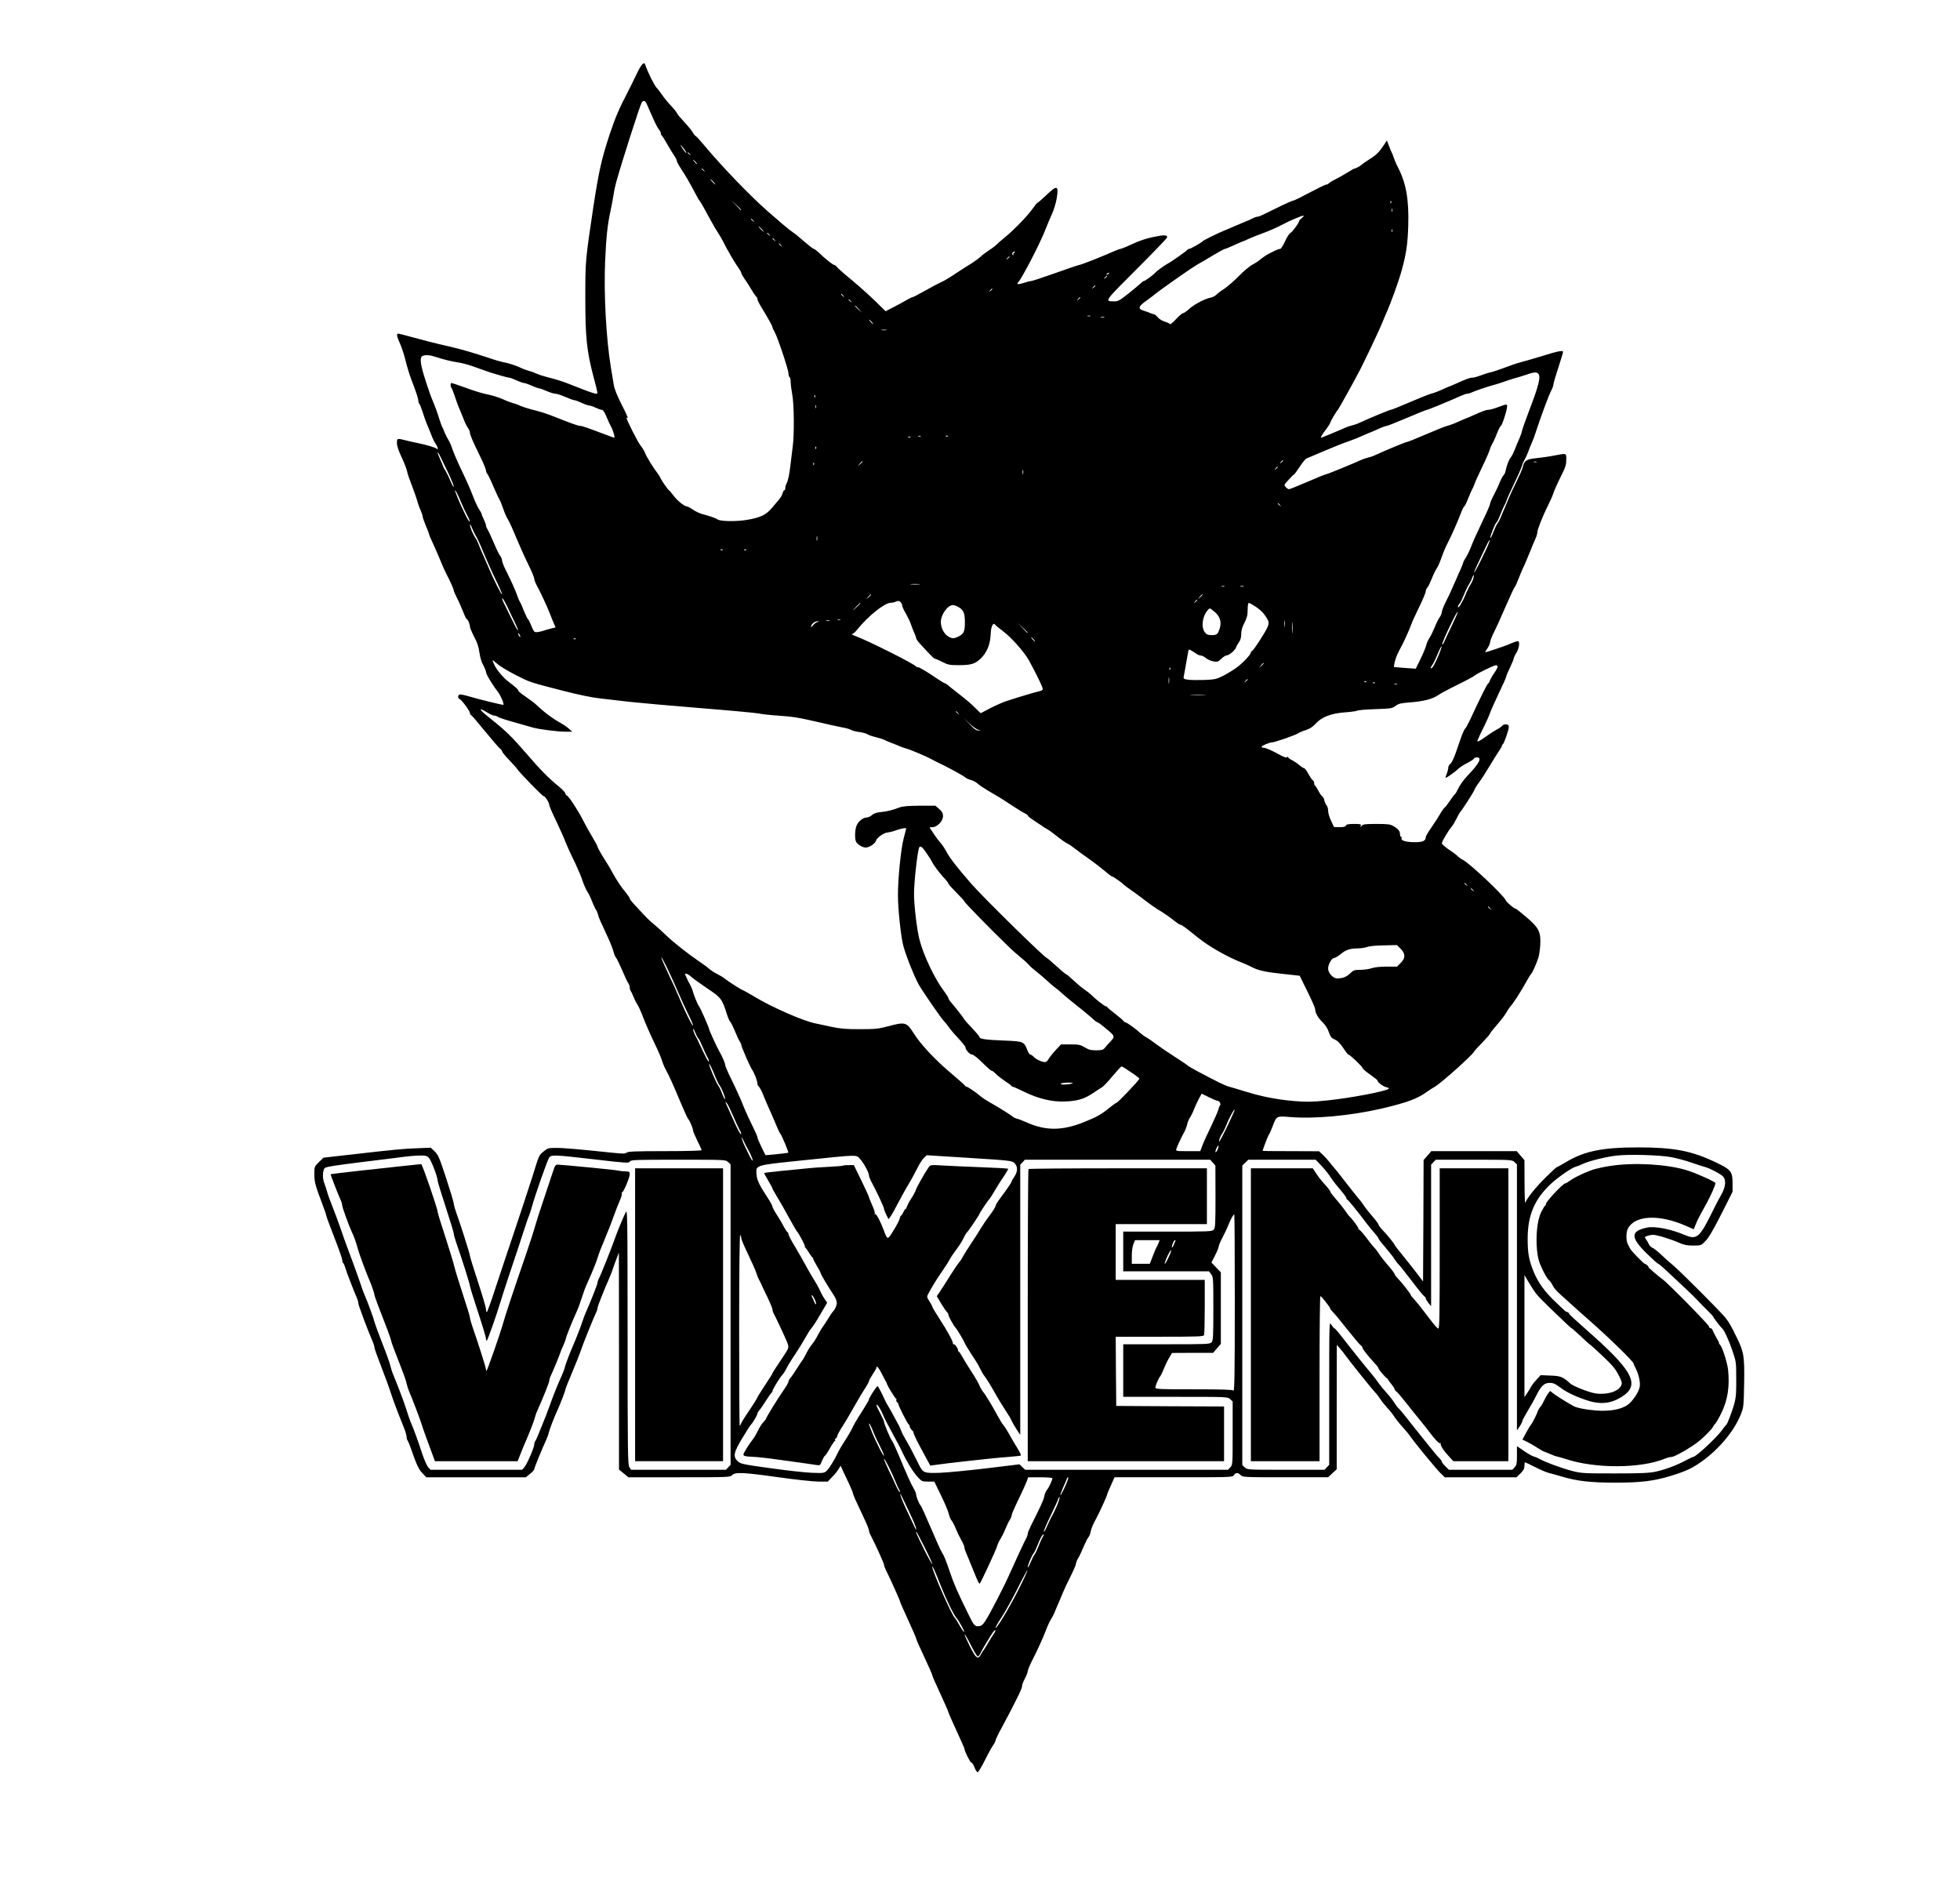
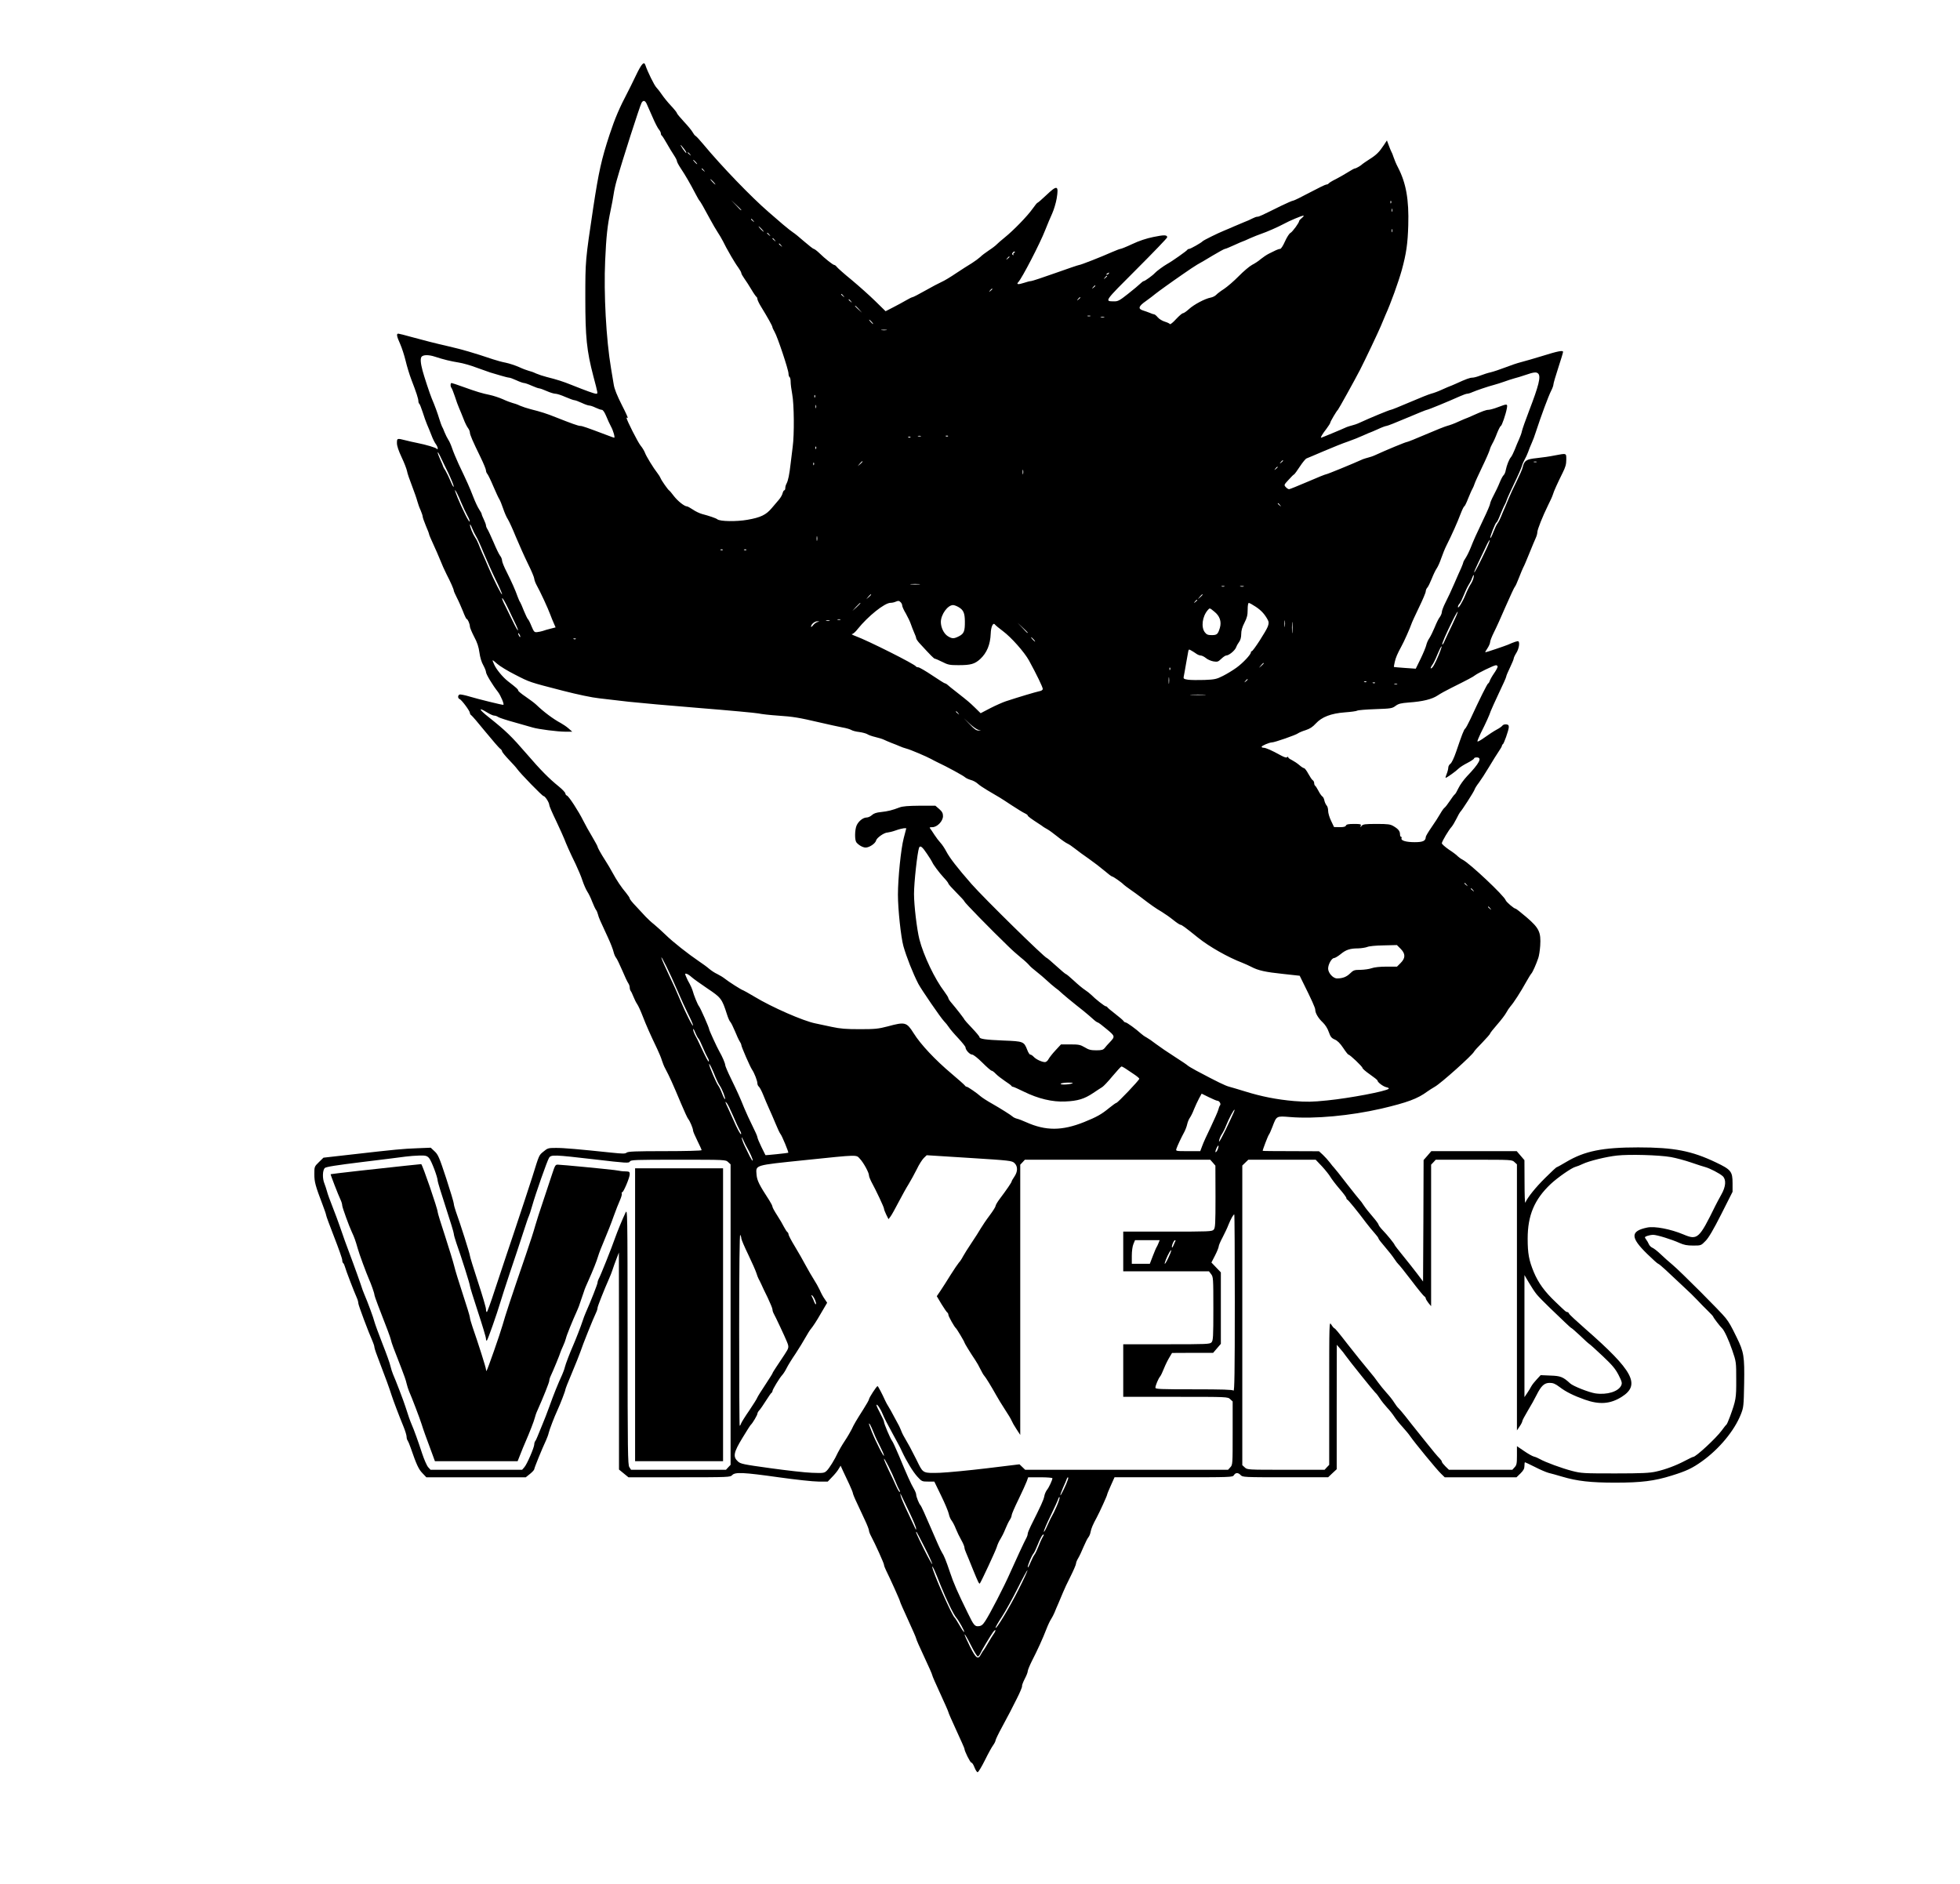
<svg xmlns="http://www.w3.org/2000/svg" version="1.0" width="1827pt" height="1756pt" viewBox="0 0 1827 1756" preserveAspectRatio="xMidYMid meet">
  <g transform="translate(0,1756) scale(0.1,-0.1)" fill="#000000" stroke="none">
    <path d="M5926 16853 c-31 -65 -64 -131 -73 -148 -79 -150 -120 -246 -171 -400 -75 -228 -101 -345 -152 -680 -74 -495 -74 -492 -74 -845 0 -363 13 -490 75 -727 44 -166 44 -163 25 -163 -16 0 -88 26 -226 81 -79 32 -138 51 -234 75 -32 8 -77 23 -100 33 -22 11 -54 22 -69 25 -15 4 -56 19 -90 35 -34 15 -89 33 -122 40 -33 6 -87 21 -120 32 -178 60 -288 92 -415 121 -111 25 -244 59 -345 87 -60 17 -116 31 -122 31 -20 0 -15 -25 17 -96 16 -36 39 -107 51 -157 12 -51 36 -130 54 -177 45 -116 65 -177 65 -200 0 -10 4 -21 9 -24 4 -3 18 -38 31 -78 12 -40 31 -91 40 -113 10 -22 28 -67 41 -100 12 -33 31 -71 41 -84 10 -13 18 -31 18 -40 0 -10 -3 -12 -8 -5 -7 11 -97 38 -187 56 -27 5 -75 16 -106 24 -78 20 -79 19 -79 -26 0 -27 15 -71 44 -133 24 -50 46 -108 50 -128 3 -20 24 -81 46 -137 21 -55 44 -120 50 -144 6 -23 20 -62 31 -85 10 -24 19 -50 19 -58 0 -9 14 -48 30 -87 17 -38 30 -74 30 -79 0 -5 18 -46 39 -92 21 -45 50 -112 65 -149 14 -36 40 -95 58 -130 38 -73 68 -141 68 -154 0 -5 13 -34 28 -64 16 -30 41 -88 57 -127 15 -40 31 -73 35 -73 10 0 30 -47 30 -70 0 -10 18 -53 39 -94 29 -53 43 -96 50 -149 6 -45 20 -91 36 -118 13 -24 25 -53 25 -63 0 -20 60 -120 112 -186 26 -34 62 -120 49 -120 -17 0 -236 54 -309 76 -46 14 -90 23 -98 20 -18 -7 -18 -35 0 -42 19 -7 96 -111 96 -129 0 -8 6 -18 13 -22 7 -4 66 -73 131 -153 66 -80 127 -151 137 -158 11 -7 19 -19 19 -25 0 -7 28 -41 62 -77 35 -36 70 -75 78 -87 30 -43 235 -253 246 -253 15 0 54 -61 54 -84 0 -9 29 -76 64 -148 34 -73 69 -149 76 -168 17 -45 51 -123 106 -235 23 -49 53 -119 64 -155 12 -36 32 -81 44 -100 13 -19 34 -62 46 -95 13 -33 29 -67 35 -75 7 -8 15 -28 19 -44 7 -29 18 -54 93 -215 24 -51 47 -111 52 -133 5 -22 16 -47 24 -56 8 -9 33 -62 57 -117 23 -55 48 -108 56 -119 8 -11 14 -30 14 -41 0 -12 4 -25 8 -31 5 -5 17 -29 26 -53 10 -25 25 -56 35 -70 10 -14 33 -64 51 -111 33 -86 74 -178 135 -305 18 -38 39 -88 45 -110 7 -22 20 -56 31 -75 41 -77 70 -142 149 -330 29 -69 58 -132 65 -140 16 -19 45 -88 45 -107 0 -9 18 -51 40 -95 22 -44 40 -84 40 -89 0 -5 -150 -9 -342 -9 -275 0 -344 -3 -357 -14 -14 -11 -35 -11 -141 0 -295 31 -450 45 -519 44 -69 0 -77 -2 -115 -34 -43 -35 -39 -27 -104 -236 -22 -70 -106 -324 -178 -540 -50 -147 -67 -200 -171 -512 -37 -115 -71 -208 -75 -208 -5 0 -8 12 -8 27 0 15 -34 130 -75 255 -41 125 -75 235 -75 244 0 16 -89 297 -131 412 -10 29 -19 62 -19 72 0 11 -32 118 -71 237 -64 195 -76 222 -108 251 l-36 34 -125 -5 c-134 -5 -199 -11 -610 -58 l-265 -30 -42 -41 c-43 -42 -43 -43 -43 -113 0 -73 10 -109 79 -290 17 -44 31 -86 31 -92 0 -7 34 -99 75 -204 41 -105 75 -201 75 -214 0 -13 4 -26 9 -29 5 -3 12 -18 16 -33 7 -29 86 -235 111 -290 8 -17 14 -40 14 -51 0 -17 93 -265 135 -360 8 -18 15 -41 15 -50 0 -10 23 -76 51 -147 52 -135 87 -231 109 -300 15 -47 69 -190 111 -292 16 -39 29 -82 29 -95 0 -13 4 -28 9 -34 4 -5 18 -36 29 -69 54 -157 75 -202 110 -237 l36 -38 464 0 463 0 40 32 c21 17 39 37 39 43 0 12 72 189 110 270 10 22 22 54 25 70 7 29 51 146 81 210 29 63 74 181 74 192 0 6 27 76 61 155 33 78 69 169 80 200 19 60 120 311 145 362 8 16 14 36 14 45 0 14 60 165 109 276 10 22 24 58 31 80 7 22 23 67 36 100 l23 60 1 -1011 0 -1012 44 -36 44 -36 475 0 c461 0 474 1 492 20 27 30 106 26 433 -20 156 -22 323 -40 371 -40 l87 0 41 43 c23 23 50 56 60 74 l19 31 23 -51 c13 -29 39 -84 58 -123 18 -39 33 -76 33 -82 0 -6 17 -49 39 -94 21 -46 55 -118 75 -161 20 -42 36 -85 36 -93 0 -9 9 -33 20 -53 39 -73 120 -253 120 -266 0 -8 9 -31 19 -52 38 -76 131 -282 131 -292 0 -5 34 -82 75 -171 41 -89 75 -167 75 -173 0 -7 34 -84 75 -171 41 -87 75 -164 75 -171 0 -6 34 -84 75 -172 41 -89 75 -166 75 -171 0 -6 34 -83 75 -172 41 -89 75 -165 75 -170 0 -22 54 -130 65 -130 7 0 20 -20 29 -45 10 -25 23 -45 29 -44 7 0 37 50 67 110 30 61 65 125 78 142 12 17 22 37 22 44 0 7 27 64 61 126 33 61 66 123 73 137 7 14 36 71 65 128 29 57 50 108 48 115 -2 7 9 36 24 66 16 30 29 62 29 73 0 10 18 54 39 96 52 101 102 211 135 297 15 39 35 81 45 95 9 14 23 41 31 60 7 19 24 58 36 85 12 28 31 73 42 100 11 28 43 96 71 151 28 56 51 110 51 119 0 10 9 32 20 50 11 18 34 66 50 106 17 40 37 80 45 89 8 9 18 32 21 51 6 32 21 68 57 134 29 54 97 204 97 213 0 5 16 44 35 86 l34 76 551 0 c539 0 550 0 562 20 16 25 40 25 63 0 18 -19 31 -20 417 -20 l398 0 40 38 40 37 0 580 1 580 30 -35 c17 -19 41 -49 52 -66 34 -48 258 -327 276 -344 10 -8 29 -33 43 -55 14 -22 44 -60 67 -85 24 -25 54 -63 68 -85 14 -22 48 -65 76 -95 27 -30 59 -68 71 -86 37 -55 253 -318 289 -351 l34 -33 334 0 335 0 37 36 c28 28 37 44 37 70 0 19 2 34 5 34 3 0 45 -20 93 -44 48 -25 105 -49 127 -55 22 -5 79 -21 126 -35 141 -42 268 -56 495 -56 242 0 365 15 527 66 136 42 191 68 282 133 162 116 302 286 362 437 26 66 27 77 31 289 4 252 -2 292 -69 428 -51 105 -70 139 -103 181 -37 50 -430 443 -496 497 -30 25 -80 69 -110 98 -30 29 -65 56 -78 61 -12 5 -27 20 -32 32 -5 13 -17 33 -26 45 -16 22 -15 23 11 33 14 5 39 10 55 10 35 0 174 -43 246 -76 40 -18 70 -24 126 -24 74 0 74 0 116 43 29 29 73 104 147 250 l105 208 0 80 c0 109 -14 127 -155 194 -226 108 -390 140 -725 140 -333 0 -499 -34 -671 -136 -45 -27 -85 -49 -89 -49 -3 0 -52 -45 -107 -100 -89 -88 -163 -180 -185 -230 -4 -8 -7 78 -7 191 l-1 205 -36 42 -36 42 -398 0 -398 0 -36 -42 -36 -41 -2 -566 -3 -566 -55 73 c-30 40 -90 115 -132 167 -43 52 -78 98 -78 101 0 8 -68 93 -112 138 -21 22 -38 45 -38 51 0 6 -25 40 -56 76 -31 35 -68 82 -82 104 -14 22 -31 45 -37 50 -6 6 -60 73 -120 150 -59 77 -113 145 -119 150 -6 6 -24 27 -40 49 -16 21 -45 53 -65 72 l-36 33 -262 1 c-145 0 -263 1 -263 3 0 11 49 139 57 149 6 7 21 41 34 75 39 103 36 101 164 91 230 -19 562 12 850 78 243 57 340 93 430 160 17 12 48 32 69 44 57 31 353 297 366 327 3 7 38 46 78 86 39 41 72 78 72 83 0 5 30 43 66 84 36 41 74 91 84 110 10 19 28 46 40 60 29 32 96 136 145 225 22 39 44 75 50 81 11 11 45 87 64 144 7 19 15 71 18 115 8 126 -10 164 -126 264 -52 44 -98 81 -103 81 -15 0 -87 62 -93 79 -13 41 -335 344 -400 377 -16 8 -37 23 -46 32 -8 10 -45 38 -82 62 -36 25 -67 52 -67 60 0 16 64 124 91 153 9 10 29 43 45 75 15 31 31 59 34 62 14 11 129 190 135 210 3 11 21 40 40 64 18 24 61 90 95 147 34 57 75 123 91 146 16 23 29 46 29 51 0 6 3 12 8 14 10 4 54 128 56 158 1 19 -4 26 -23 28 -14 2 -30 -3 -36 -11 -6 -9 -31 -26 -56 -39 -24 -13 -73 -45 -109 -71 -36 -26 -66 -43 -68 -38 -2 5 13 40 31 78 47 92 83 173 92 203 5 14 39 89 76 168 38 79 69 148 69 155 0 7 16 45 35 84 19 40 35 78 35 85 0 7 11 31 25 53 23 37 33 94 19 107 -5 6 -43 -7 -99 -32 -26 -11 -200 -70 -209 -70 -4 0 5 17 19 37 14 21 25 47 25 58 0 11 16 52 35 90 20 39 70 149 111 245 42 96 80 177 84 180 5 3 22 41 39 85 17 44 35 87 40 96 6 9 31 68 56 130 25 63 53 128 61 146 8 17 14 40 14 51 0 26 51 153 100 252 21 41 41 86 45 100 8 30 45 110 91 203 26 52 34 79 34 122 0 63 5 61 -107 40 -43 -9 -118 -20 -168 -25 -98 -10 -117 -23 -131 -85 -3 -16 -29 -75 -56 -130 -27 -55 -59 -122 -70 -150 -11 -27 -30 -72 -42 -100 -12 -27 -29 -66 -36 -85 -8 -19 -21 -45 -30 -57 -10 -12 -27 -50 -40 -83 -12 -33 -25 -58 -28 -55 -7 7 48 145 57 145 4 0 21 33 36 73 16 39 34 81 41 92 6 11 15 31 19 45 4 14 36 84 71 157 35 72 66 144 70 159 4 16 15 42 25 59 10 17 25 49 33 71 7 22 23 60 34 85 11 24 28 69 37 99 50 153 118 337 145 390 11 21 20 47 20 56 0 10 20 79 45 155 25 76 45 143 45 149 0 17 -50 7 -200 -40 -69 -21 -154 -46 -190 -55 -36 -9 -104 -32 -152 -51 -47 -18 -107 -38 -132 -44 -24 -5 -68 -19 -96 -30 -28 -11 -61 -20 -74 -20 -24 0 -58 -12 -154 -56 -29 -13 -55 -24 -57 -24 -2 0 -34 -14 -70 -30 -36 -17 -82 -34 -103 -39 -20 -5 -111 -41 -201 -80 -91 -39 -170 -71 -177 -71 -11 0 -193 -75 -290 -120 -23 -11 -55 -22 -70 -25 -16 -4 -38 -11 -49 -15 -59 -27 -236 -100 -240 -100 -9 0 11 34 50 84 19 25 35 51 35 56 0 10 60 112 71 120 6 5 156 275 205 370 48 93 173 357 195 410 12 30 32 78 44 105 50 110 120 305 152 419 42 154 55 246 60 416 7 240 -20 393 -96 540 -16 30 -34 73 -41 95 -7 22 -16 45 -20 50 -3 6 -15 32 -24 58 l-18 48 -29 -44 c-42 -64 -70 -92 -136 -133 -32 -21 -60 -40 -63 -43 -10 -12 -59 -41 -70 -41 -6 0 -35 -16 -65 -35 -30 -19 -81 -48 -114 -65 -33 -16 -62 -34 -66 -40 -3 -5 -13 -10 -22 -10 -8 0 -78 -34 -155 -75 -77 -41 -146 -75 -153 -75 -8 0 -58 -22 -112 -48 -188 -93 -207 -102 -222 -102 -9 0 -29 -7 -46 -16 -16 -9 -52 -25 -79 -35 -27 -11 -68 -28 -90 -38 -23 -10 -66 -29 -96 -41 -57 -23 -191 -89 -200 -99 -12 -14 -113 -71 -125 -71 -7 0 -15 -4 -17 -8 -3 -9 -143 -108 -189 -133 -32 -18 -99 -67 -114 -84 -18 -21 -93 -75 -103 -75 -5 0 -20 -11 -33 -24 -13 -13 -64 -56 -114 -95 -78 -62 -95 -71 -130 -70 -91 1 -95 -5 209 299 157 157 286 291 286 298 0 23 -28 24 -129 3 -64 -13 -134 -36 -197 -66 -53 -25 -103 -45 -110 -45 -6 0 -42 -14 -79 -30 -96 -43 -292 -120 -306 -120 -6 0 -106 -34 -221 -75 -115 -41 -218 -75 -227 -75 -10 0 -38 -7 -64 -16 -54 -18 -77 -16 -55 6 34 36 203 361 252 488 19 48 47 116 64 152 16 36 35 99 42 141 20 123 5 127 -98 29 -41 -39 -77 -70 -81 -70 -4 0 -24 -25 -46 -56 -48 -68 -178 -202 -260 -268 -33 -27 -67 -56 -75 -65 -8 -9 -40 -34 -71 -54 -31 -21 -68 -48 -81 -62 -14 -13 -49 -39 -79 -58 -30 -18 -96 -60 -147 -94 -50 -34 -111 -71 -135 -81 -23 -10 -91 -46 -151 -80 -60 -34 -114 -62 -120 -62 -6 0 -33 -14 -61 -30 -27 -16 -81 -45 -120 -65 l-70 -36 -97 95 c-54 53 -153 141 -220 197 -68 55 -129 110 -137 120 -7 10 -18 19 -24 19 -12 0 -87 59 -141 112 -22 21 -45 38 -51 38 -5 0 -46 32 -90 70 -44 39 -90 76 -102 83 -11 7 -54 40 -95 75 -40 35 -100 87 -133 115 -160 138 -437 425 -609 632 -32 39 -65 74 -72 78 -8 4 -20 20 -28 35 -8 15 -44 59 -80 97 -36 39 -66 75 -66 80 0 6 -25 37 -56 70 -31 33 -68 79 -84 103 -15 23 -39 53 -51 66 -20 20 -83 148 -103 209 -13 39 -36 13 -90 -100z m102 -261 c7 -15 31 -70 54 -122 22 -52 49 -104 59 -116 10 -11 19 -28 19 -37 0 -9 4 -18 9 -21 5 -4 26 -36 46 -72 21 -37 50 -86 66 -109 16 -24 29 -49 29 -57 0 -7 15 -36 33 -63 49 -74 91 -147 142 -245 16 -30 31 -57 35 -60 7 -6 44 -70 100 -175 24 -44 55 -98 70 -120 15 -22 37 -60 50 -85 26 -52 27 -54 76 -140 21 -36 50 -83 66 -104 15 -21 28 -44 28 -51 0 -7 13 -30 28 -51 15 -21 46 -68 67 -104 21 -36 43 -66 47 -68 4 -2 8 -11 8 -20 1 -9 16 -42 35 -72 60 -98 105 -178 105 -189 0 -5 9 -25 20 -44 27 -45 130 -354 130 -389 0 -15 5 -30 10 -33 6 -3 10 -24 10 -45 0 -21 7 -74 15 -117 17 -89 20 -375 4 -488 -5 -38 -13 -108 -19 -155 -12 -105 -23 -158 -38 -187 -7 -12 -12 -31 -12 -42 0 -12 -4 -21 -9 -21 -5 0 -12 -12 -16 -27 -3 -15 -18 -41 -33 -59 -15 -17 -46 -54 -69 -81 -52 -62 -104 -87 -226 -108 -101 -18 -257 -16 -281 5 -12 10 -77 32 -142 49 -22 6 -61 24 -85 41 -24 16 -49 30 -56 30 -23 0 -86 50 -122 97 -20 27 -39 49 -43 51 -10 5 -73 94 -81 116 -4 10 -16 30 -28 45 -38 48 -107 161 -117 191 -6 16 -24 47 -41 67 -26 32 -131 240 -131 258 0 3 5 3 11 0 6 -4 -19 51 -55 121 -44 87 -69 149 -75 189 -6 33 -17 101 -25 150 -46 271 -69 701 -55 1005 10 227 21 328 51 470 11 52 24 120 28 150 4 30 17 89 29 130 52 185 213 686 231 721 15 27 33 24 48 -9z m347 -418 c15 -19 25 -37 22 -40 -2 -2 -16 14 -31 36 -33 50 -28 52 9 4z m56 -51 c13 -16 12 -17 -3 -4 -17 13 -22 21 -14 21 2 0 10 -8 17 -17z m54 -73 c10 -11 16 -20 13 -20 -3 0 -13 9 -23 20 -10 11 -16 20 -13 20 3 0 13 -9 23 -20z m76 -77 c13 -16 12 -17 -3 -4 -17 13 -22 21 -14 21 2 0 10 -8 17 -17z m89 -108 c13 -14 21 -25 18 -25 -2 0 -15 11 -28 25 -13 14 -21 25 -18 25 2 0 15 -11 28 -25z m260 -262 c0 -8 -9 0 -50 45 l-45 47 48 -45 c26 -24 47 -45 47 -47z m6057 65 c-3 -8 -6 -5 -6 6 -1 11 2 17 5 13 3 -3 4 -12 1 -19z m10 -80 c-3 -7 -5 -2 -5 12 0 14 2 19 5 13 2 -7 2 -19 0 -25z m-841 -59 c-14 -11 -26 -24 -26 -29 0 -16 -61 -100 -81 -111 -11 -5 -34 -41 -51 -79 -18 -41 -37 -70 -45 -70 -8 0 -27 -6 -41 -13 -15 -8 -44 -22 -65 -32 -20 -10 -54 -33 -75 -50 -20 -18 -57 -42 -81 -54 -24 -13 -80 -60 -125 -106 -44 -45 -106 -98 -136 -118 -30 -19 -63 -44 -73 -55 -10 -11 -34 -23 -52 -26 -53 -10 -155 -64 -202 -107 -24 -22 -49 -39 -57 -39 -7 0 -36 -25 -64 -55 -28 -31 -53 -51 -57 -46 -3 6 -25 16 -48 23 -23 7 -53 25 -65 40 -13 16 -28 28 -34 28 -5 0 -24 6 -41 14 -18 7 -45 17 -62 22 -50 16 -43 39 27 88 35 25 74 55 88 67 14 11 57 43 95 70 39 28 111 79 162 114 51 36 110 75 132 88 23 12 87 50 145 85 57 34 108 62 114 62 6 0 45 16 86 35 42 19 78 35 81 35 2 0 33 13 67 29 35 15 81 34 103 41 51 17 158 64 210 92 56 31 167 77 184 78 7 0 2 -9 -13 -21z m-5115 -26 c13 -16 12 -17 -3 -4 -17 13 -22 21 -14 21 2 0 10 -8 17 -17z m79 -78 c13 -14 21 -25 18 -25 -2 0 -15 11 -28 25 -13 14 -21 25 -18 25 2 0 15 -11 28 -25z m5877 -27 c-3 -7 -5 -2 -5 12 0 14 2 19 5 13 2 -7 2 -19 0 -25z m-5806 -25 c13 -16 12 -17 -3 -4 -17 13 -22 21 -14 21 2 0 10 -8 17 -17z m50 -50 c13 -16 12 -17 -3 -4 -17 13 -22 21 -14 21 2 0 10 -8 17 -17z m60 -50 c13 -16 12 -17 -3 -4 -17 13 -22 21 -14 21 2 0 10 -8 17 -17z m2171 -70 c-6 -3 -9 -10 -6 -15 4 -7 2 -8 -5 -4 -9 6 -9 11 0 22 6 8 15 12 18 8 3 -4 0 -9 -7 -11z m-42 -37 c0 -2 -8 -10 -17 -17 -16 -13 -17 -12 -4 4 13 16 21 21 21 13z m925 -156 c-3 -5 -12 -10 -18 -10 -7 0 -6 4 3 10 19 12 23 12 15 0z m-15 -24 c0 -2 -8 -10 -17 -17 -16 -13 -17 -12 -4 4 13 16 21 21 21 13z m-110 -90 c0 -2 -8 -10 -17 -17 -16 -13 -17 -12 -4 4 13 16 21 21 21 13z m-960 -30 c0 -2 -8 -10 -17 -17 -16 -13 -17 -12 -4 4 13 16 21 21 21 13z m-1389 -63 c13 -16 12 -17 -3 -4 -17 13 -22 21 -14 21 2 0 10 -8 17 -17z m2209 -17 c0 -2 -8 -10 -17 -17 -16 -13 -17 -12 -4 4 13 16 21 21 21 13z m-2139 -33 c13 -16 12 -17 -3 -4 -17 13 -22 21 -14 21 2 0 10 -8 17 -17z m75 -75 l29 -33 -32 29 c-18 17 -33 31 -33 33 0 8 8 1 36 -29z m2157 -65 c-7 -2 -19 -2 -25 0 -7 3 -2 5 12 5 14 0 19 -2 13 -5z m130 -10 c-7 -2 -21 -2 -30 0 -10 3 -4 5 12 5 17 0 24 -2 18 -5z m-2168 -43 c10 -11 16 -20 13 -20 -3 0 -13 9 -23 20 -10 11 -16 20 -13 20 3 0 13 -9 23 -20z m138 -77 c-13 -2 -33 -2 -45 0 -13 2 -3 4 22 4 25 0 35 -2 23 -4z m-4211 -247 c81 -27 153 -44 223 -55 39 -6 113 -27 165 -47 52 -19 111 -40 130 -46 19 -5 63 -18 98 -29 34 -10 69 -19 77 -19 8 0 39 -11 69 -25 30 -14 62 -25 70 -25 9 0 41 -11 72 -25 31 -14 63 -25 70 -25 7 0 39 -11 70 -25 31 -14 68 -25 81 -25 14 0 55 -13 93 -30 38 -16 75 -30 83 -30 8 0 39 -11 69 -25 29 -14 61 -25 71 -25 10 0 37 -9 59 -20 23 -11 49 -20 58 -20 10 0 25 -21 40 -57 13 -32 33 -76 45 -98 21 -37 40 -105 30 -105 -3 0 -33 11 -67 24 -191 72 -231 86 -249 86 -19 0 -85 24 -229 81 -79 32 -138 51 -234 75 -32 8 -77 23 -100 33 -22 11 -54 22 -69 25 -15 4 -56 19 -90 35 -34 15 -89 33 -122 40 -73 15 -120 29 -248 75 -55 20 -103 36 -108 36 -11 0 -12 -33 -1 -45 5 -6 19 -41 32 -80 12 -38 30 -88 40 -110 10 -22 28 -67 41 -100 12 -33 31 -71 41 -84 10 -13 18 -32 18 -42 0 -20 26 -81 101 -234 27 -56 49 -109 49 -120 0 -10 6 -26 14 -34 7 -9 32 -60 55 -115 23 -54 48 -108 56 -120 7 -11 23 -50 35 -86 12 -36 31 -81 44 -100 12 -19 46 -93 75 -165 30 -71 80 -184 112 -249 33 -66 59 -129 59 -140 1 -12 10 -37 20 -56 38 -68 107 -218 130 -280 9 -25 24 -61 33 -81 l16 -37 -47 -12 c-26 -6 -58 -16 -72 -21 -14 -4 -38 -10 -53 -11 -26 -3 -30 2 -53 56 -13 33 -28 62 -33 65 -5 4 -21 38 -37 76 -15 39 -31 75 -35 81 -5 6 -15 28 -23 50 -21 61 -57 141 -103 233 -24 46 -43 94 -43 106 0 12 -8 33 -19 46 -10 13 -37 69 -60 124 -24 55 -49 110 -57 122 -8 12 -14 28 -14 36 0 7 -9 32 -20 55 -11 22 -20 45 -20 50 0 5 -10 24 -23 43 -13 19 -38 72 -56 119 -33 86 -58 141 -136 305 -23 50 -50 115 -60 145 -10 30 -26 67 -36 81 -9 14 -25 45 -35 70 -9 24 -20 49 -24 54 -3 6 -15 37 -25 70 -17 56 -40 120 -70 190 -17 40 -73 210 -86 260 -19 71 -22 115 -9 130 16 19 67 19 122 1z m10286 -158 c27 -27 6 -111 -85 -348 -33 -85 -62 -169 -66 -187 -3 -17 -15 -51 -26 -75 -11 -24 -30 -68 -41 -98 -12 -30 -28 -62 -35 -70 -18 -20 -40 -77 -49 -121 -3 -21 -13 -42 -20 -48 -8 -7 -24 -37 -37 -69 -12 -31 -38 -85 -56 -119 -18 -34 -33 -69 -33 -78 0 -9 -27 -73 -61 -143 -72 -152 -89 -188 -120 -267 -13 -33 -34 -75 -46 -94 -13 -19 -23 -38 -23 -43 0 -4 -9 -27 -19 -51 -11 -23 -40 -89 -65 -147 -25 -58 -61 -136 -81 -174 -19 -37 -35 -79 -35 -91 0 -12 -9 -33 -19 -47 -11 -13 -32 -56 -47 -94 -16 -38 -38 -84 -50 -102 -13 -18 -25 -47 -29 -65 -4 -18 -27 -74 -52 -126 l-46 -94 -101 7 c-55 4 -102 8 -103 9 -1 2 3 22 8 46 9 41 25 78 62 146 23 40 82 174 92 205 4 14 36 84 71 156 35 72 64 140 64 152 0 11 7 27 15 35 8 8 26 46 41 83 15 38 36 82 47 97 11 16 30 59 42 95 13 37 34 90 48 117 48 95 104 220 131 293 15 39 31 72 35 72 4 0 21 33 36 73 16 39 34 81 41 92 6 11 15 31 19 45 4 14 36 84 71 157 35 72 66 144 70 159 4 16 15 42 25 59 10 16 30 60 44 98 15 37 31 67 35 67 9 0 46 108 56 163 8 45 5 45 -82 12 -36 -14 -77 -25 -89 -25 -23 0 -57 -13 -153 -56 -29 -13 -55 -24 -57 -24 -2 0 -34 -14 -70 -30 -36 -17 -82 -34 -103 -39 -20 -5 -111 -41 -201 -80 -91 -39 -170 -71 -177 -71 -11 0 -193 -75 -290 -120 -23 -11 -55 -22 -70 -25 -16 -4 -38 -11 -49 -15 -102 -46 -332 -140 -341 -140 -7 0 -85 -31 -174 -70 -89 -38 -167 -70 -174 -70 -7 0 -21 9 -31 20 -17 19 -17 21 26 67 24 27 47 50 52 51 4 2 29 35 54 74 25 38 53 72 62 75 9 3 81 34 161 68 80 34 181 75 224 89 44 15 108 41 143 57 35 16 66 29 68 29 2 0 34 14 70 30 36 17 72 30 80 30 8 0 94 34 190 75 97 41 180 75 186 75 11 0 200 78 307 126 29 13 60 24 68 24 9 0 30 6 47 14 39 17 148 54 202 68 22 6 65 19 95 30 30 11 73 25 95 31 22 5 69 20 105 32 77 27 102 29 118 13z m-6741 -220 c-3 -8 -6 -5 -6 6 -1 11 2 17 5 13 3 -3 4 -12 1 -19z m10 -100 c-3 -7 -5 -2 -5 12 0 14 2 19 5 13 2 -7 2 -19 0 -25z m976 -265 c-7 -2 -19 -2 -25 0 -7 3 -2 5 12 5 14 0 19 -2 13 -5z m254 1 c-3 -3 -12 -4 -19 -1 -8 3 -5 6 6 6 11 1 17 -2 13 -5z m-350 -10 c-3 -3 -12 -4 -19 -1 -8 3 -5 6 6 6 11 1 17 -2 13 -5z m-880 -106 c-3 -8 -6 -5 -6 6 -1 11 2 17 5 13 3 -3 4 -12 1 -19z m-3430 -223 c29 -61 53 -120 52 -130 0 -11 -12 9 -27 45 -15 36 -37 82 -49 102 -13 19 -23 38 -23 41 0 4 -11 31 -25 61 -14 30 -25 61 -25 68 1 7 10 -7 22 -32 12 -25 45 -95 75 -155z m7783 111 c0 -2 -8 -10 -17 -17 -16 -13 -17 -12 -4 4 13 16 21 21 21 13z m-3920 -9 c0 -2 -10 -12 -22 -23 l-23 -19 19 23 c18 21 26 27 26 19z m6283 -4 c-7 -2 -19 -2 -25 0 -7 3 -2 5 12 5 14 0 19 -2 13 -5z m-6736 -25 c-3 -8 -6 -5 -6 6 -1 11 2 17 5 13 3 -3 4 -12 1 -19z m4323 -22 c0 -2 -8 -10 -17 -17 -16 -13 -17 -12 -4 4 13 16 21 21 21 13z m-2373 -63 c-3 -10 -5 -2 -5 17 0 19 2 27 5 18 2 -10 2 -26 0 -35z m-5242 -258 c21 -49 49 -109 62 -132 14 -24 23 -48 21 -54 -2 -6 -20 22 -40 63 -53 105 -110 245 -94 228 7 -8 31 -55 51 -105z m7636 -32 c13 -16 12 -17 -3 -4 -17 13 -22 21 -14 21 2 0 10 -8 17 -17z m-7493 -292 c10 -14 42 -84 71 -156 30 -71 80 -184 112 -249 33 -66 59 -127 59 -135 0 -19 -77 133 -126 249 -20 47 -46 108 -59 135 -12 28 -28 66 -35 85 -7 19 -21 46 -31 60 -22 33 -49 98 -48 119 0 9 9 -6 20 -33 11 -27 28 -61 37 -75z m3179 -38 c-3 -10 -5 -2 -5 17 0 19 2 27 5 18 2 -10 2 -26 0 -35z m6238 -80 c-59 -126 -109 -222 -113 -218 -3 2 14 41 36 87 22 46 54 114 72 151 17 38 34 66 37 64 2 -3 -12 -41 -32 -84z m-7118 -9 c-3 -3 -12 -4 -19 -1 -8 3 -5 6 6 6 11 1 17 -2 13 -5z m220 0 c-3 -3 -12 -4 -19 -1 -8 3 -5 6 6 6 11 1 17 -2 13 -5z m6778 -261 c-3 -16 -16 -44 -29 -63 -12 -19 -33 -62 -46 -95 -27 -67 -70 -136 -70 -112 0 9 7 22 15 30 8 8 26 46 41 83 15 38 36 81 46 96 10 15 24 41 29 58 14 38 23 40 14 3z m-5167 -60 c-21 -2 -55 -2 -75 0 -21 2 -4 4 37 4 41 0 58 -2 38 -4z m2845 -20 c-7 -2 -19 -2 -25 0 -7 3 -2 5 12 5 14 0 19 -2 13 -5z m180 0 c-7 -2 -21 -2 -30 0 -10 3 -4 5 12 5 17 0 24 -2 18 -5z m-3473 -76 c0 -2 -10 -12 -22 -23 l-23 -19 19 23 c18 21 26 27 26 19z m3090 0 c0 -2 -10 -12 -22 -23 l-23 -19 19 23 c18 21 26 27 26 19z m-6469 -137 c11 -25 37 -78 56 -118 20 -40 34 -75 31 -77 -3 -3 -24 34 -47 82 -23 48 -55 114 -71 145 -17 31 -30 63 -30 70 1 14 26 -28 61 -102z m6419 86 c0 -2 -8 -10 -17 -17 -16 -13 -17 -12 -4 4 13 16 21 21 21 13z m-2764 -20 c8 -8 14 -22 14 -31 0 -9 15 -43 34 -74 18 -32 39 -76 46 -97 7 -21 21 -57 31 -80 11 -23 19 -46 19 -53 0 -6 13 -26 29 -44 110 -120 137 -147 146 -147 5 0 37 -14 69 -30 53 -27 69 -30 150 -30 115 0 151 10 203 57 62 58 94 134 98 238 2 62 22 106 39 84 6 -8 40 -36 75 -62 78 -58 200 -196 243 -274 70 -128 128 -248 128 -264 0 -11 -12 -19 -36 -23 -32 -7 -185 -52 -309 -93 -27 -9 -91 -37 -142 -63 l-92 -48 -53 52 c-55 53 -60 57 -173 146 -39 30 -76 60 -83 67 -7 7 -18 13 -23 13 -5 0 -59 34 -120 75 -61 41 -120 75 -129 75 -10 0 -20 4 -22 8 -8 20 -448 241 -563 283 -27 10 -42 18 -33 19 9 0 34 21 54 48 96 119 248 241 304 243 14 0 34 4 45 9 29 12 35 12 51 -4z m-376 -9 c0 -2 -17 -19 -37 -38 l-38 -34 34 38 c33 34 41 42 41 34z m3686 -33 c51 -34 84 -70 112 -123 10 -19 10 -31 0 -60 -15 -42 -137 -231 -150 -231 -4 0 -8 -5 -8 -11 0 -20 -76 -101 -135 -143 -33 -24 -89 -58 -125 -76 -59 -30 -76 -34 -172 -38 -58 -2 -127 -1 -152 2 -41 6 -46 10 -42 29 3 12 12 65 21 117 9 52 19 105 21 117 4 21 7 22 27 10 12 -6 33 -20 46 -29 13 -10 33 -18 43 -18 11 0 33 -11 49 -24 15 -13 47 -27 70 -31 37 -6 44 -4 73 24 18 17 38 31 46 31 25 0 79 44 92 75 6 17 20 41 30 54 11 15 18 41 18 71 0 32 9 65 30 105 24 47 30 71 30 122 0 38 4 63 11 63 6 0 35 -16 65 -36z m-2769 -4 c44 -26 56 -55 57 -130 1 -93 -8 -116 -54 -140 -49 -25 -64 -25 -105 0 -37 23 -65 81 -65 133 1 70 64 157 114 157 11 0 35 -9 53 -20z m2382 -41 c51 -40 69 -93 52 -151 -18 -60 -27 -68 -76 -68 -35 0 -48 5 -64 26 -37 48 -24 148 27 207 19 22 17 22 61 -14z m2218 -122 c-30 -62 -62 -130 -71 -151 -9 -22 -19 -37 -22 -34 -6 6 32 94 99 229 23 47 44 82 45 77 2 -5 -21 -59 -51 -121z m-5704 46 c-7 -2 -19 -2 -25 0 -7 3 -2 5 12 5 14 0 19 -2 13 -5z m4144 -60 c-2 -16 -4 -5 -4 22 0 28 2 40 4 28 2 -13 2 -35 0 -50z m70 -55 c-2 -24 -4 -5 -4 42 0 47 2 66 4 43 2 -24 2 -62 0 -85z m-4314 105 c-7 -2 -21 -2 -30 0 -10 3 -4 5 12 5 17 0 24 -2 18 -5z m-110 -10 c-13 -2 -32 -16 -43 -30 -11 -14 -20 -21 -20 -14 0 22 35 51 60 50 23 -2 23 -2 3 -6z m1957 -100 c0 -8 -9 0 -50 45 l-45 47 48 -45 c26 -24 47 -45 47 -47z m-4730 -38 c0 -5 -5 -3 -10 5 -5 8 -10 20 -10 25 0 6 5 3 10 -5 5 -8 10 -19 10 -25z m4785 -25 c10 -11 16 -20 13 -20 -3 0 -13 9 -23 20 -10 11 -16 20 -13 20 3 0 13 -9 23 -20z m-4268 4 c-3 -3 -12 -4 -19 -1 -8 3 -5 6 6 6 11 1 17 -2 13 -5z m8043 -151 c-36 -86 -58 -123 -72 -123 -5 0 -1 12 10 28 11 15 27 45 36 67 36 86 50 114 54 110 2 -2 -10 -39 -28 -82z m-8608 -182 c138 -71 129 -68 443 -149 140 -36 273 -64 340 -71 61 -7 184 -21 275 -32 91 -10 390 -37 665 -59 275 -22 520 -45 545 -50 25 -6 105 -15 178 -20 148 -10 195 -18 397 -65 77 -18 169 -38 205 -45 36 -6 74 -17 85 -24 11 -7 44 -16 74 -19 29 -4 63 -13 75 -20 11 -8 46 -20 76 -27 30 -7 66 -18 80 -25 14 -7 45 -20 70 -30 25 -9 59 -23 75 -30 17 -8 46 -18 65 -23 36 -9 186 -73 230 -97 14 -8 41 -22 60 -31 84 -39 242 -125 257 -140 8 -7 31 -18 52 -24 21 -5 50 -21 64 -34 15 -14 55 -41 89 -61 107 -62 130 -76 228 -141 52 -34 107 -68 123 -75 15 -7 27 -16 27 -20 0 -8 29 -29 109 -81 14 -9 31 -20 36 -25 6 -4 22 -14 37 -22 15 -8 58 -39 95 -69 37 -30 79 -59 93 -65 14 -6 45 -27 70 -47 25 -20 83 -63 130 -95 47 -33 112 -83 146 -112 34 -29 65 -53 71 -53 10 0 91 -57 108 -76 6 -6 33 -26 60 -45 28 -19 73 -52 102 -74 91 -70 137 -102 190 -133 28 -17 77 -51 108 -76 31 -25 62 -46 69 -46 11 0 42 -22 162 -119 104 -84 280 -184 414 -235 25 -10 63 -27 84 -38 64 -34 132 -49 296 -66 l155 -17 27 -55 c87 -175 118 -244 118 -262 0 -31 29 -80 70 -118 23 -22 45 -56 56 -89 16 -45 25 -57 55 -70 26 -11 50 -35 79 -78 23 -35 45 -63 49 -63 14 0 131 -112 131 -124 0 -7 31 -34 70 -61 39 -27 70 -52 70 -56 0 -17 54 -57 83 -63 18 -4 27 -10 21 -15 -26 -23 -362 -87 -571 -108 -146 -15 -192 -15 -310 -6 -161 14 -304 42 -458 90 -60 19 -127 38 -148 44 -35 9 -108 44 -307 150 -41 22 -77 44 -80 48 -3 4 -57 41 -120 81 -63 40 -142 94 -175 119 -33 26 -73 53 -88 61 -16 8 -40 25 -54 38 -42 39 -129 102 -141 102 -6 0 -15 6 -19 13 -4 7 -39 37 -78 67 -38 29 -71 57 -73 62 -2 4 -8 8 -14 8 -11 0 -98 68 -136 107 -13 13 -40 34 -60 47 -20 13 -66 51 -102 85 -36 33 -69 61 -73 61 -5 0 -45 34 -90 75 -45 41 -85 75 -88 75 -19 0 -589 560 -703 690 -134 153 -204 244 -235 303 -15 29 -39 65 -54 81 -15 16 -41 50 -57 75 -16 25 -34 52 -40 59 -8 9 -4 12 21 12 45 0 99 56 99 103 0 27 -8 42 -35 66 l-36 31 -147 0 c-107 -1 -158 -5 -187 -16 -68 -26 -108 -36 -172 -43 -44 -4 -69 -13 -86 -29 -13 -12 -35 -22 -49 -22 -33 0 -77 -35 -94 -76 -17 -42 -18 -135 -1 -156 21 -26 60 -48 86 -48 34 0 90 37 97 65 6 26 76 75 107 75 12 1 47 9 77 20 30 11 65 19 76 20 l22 0 -24 -92 c-26 -98 -54 -376 -54 -528 0 -136 28 -396 51 -479 29 -102 88 -252 139 -351 27 -52 209 -317 239 -348 15 -15 35 -40 46 -57 10 -16 49 -62 87 -102 37 -40 68 -78 68 -86 0 -24 40 -67 62 -67 11 0 51 -31 95 -75 41 -41 80 -75 86 -75 7 0 24 -13 39 -29 15 -16 54 -46 85 -67 32 -21 60 -41 61 -46 2 -4 8 -8 14 -8 5 0 51 -20 101 -45 134 -66 267 -98 387 -92 117 5 178 24 260 79 35 24 73 48 84 55 12 7 55 52 96 102 41 49 79 90 83 90 4 1 20 -7 35 -17 15 -10 51 -34 79 -53 29 -19 53 -39 53 -44 0 -13 -202 -225 -214 -225 -5 0 -34 -21 -65 -46 -74 -61 -117 -85 -236 -133 -205 -82 -357 -83 -540 -1 -33 15 -72 30 -87 33 -15 4 -33 13 -40 20 -12 12 -119 79 -186 117 -49 27 -102 62 -115 74 -26 24 -115 86 -125 86 -6 0 -15 6 -19 13 -4 6 -60 56 -123 109 -152 128 -288 272 -354 378 -65 103 -79 107 -241 63 -88 -23 -119 -26 -260 -26 -127 0 -181 4 -260 21 -55 12 -125 27 -155 33 -112 22 -406 151 -566 248 -56 33 -105 61 -108 61 -10 0 -137 81 -170 108 -16 13 -48 32 -70 43 -23 10 -57 33 -76 49 -19 17 -62 48 -95 70 -99 67 -244 181 -309 245 -34 33 -83 77 -108 98 -26 20 -61 53 -80 73 -18 20 -59 63 -90 97 -32 33 -58 65 -58 72 0 6 -15 29 -33 51 -45 53 -88 117 -127 189 -18 33 -47 83 -65 110 -43 67 -75 124 -75 134 0 4 -23 46 -50 92 -28 46 -65 113 -83 149 -43 87 -134 227 -152 234 -8 3 -15 12 -15 20 0 9 -28 38 -62 66 -91 73 -174 158 -296 300 -146 169 -197 218 -355 344 -94 74 -104 99 -19 47 27 -17 58 -31 68 -31 11 0 28 -6 39 -14 11 -7 81 -30 155 -50 74 -21 149 -42 165 -47 53 -16 233 -39 302 -39 l67 0 -34 30 c-19 17 -52 39 -72 50 -70 37 -161 105 -230 172 -16 15 -60 48 -98 74 -39 26 -70 52 -70 58 0 11 -14 23 -95 86 -49 38 -111 113 -130 159 -21 47 -20 47 29 4 25 -22 100 -68 168 -102z m6978 106 c0 -2 -10 -12 -22 -23 l-23 -19 19 23 c18 21 26 27 26 19z m2180 -31 c0 -8 -15 -36 -34 -63 -18 -26 -36 -58 -40 -71 -4 -12 -11 -22 -14 -22 -7 0 -78 -142 -167 -335 -21 -44 -42 -83 -47 -86 -12 -7 -33 -63 -84 -214 -21 -61 -42 -105 -54 -114 -11 -7 -20 -24 -20 -36 0 -12 -7 -39 -15 -59 -8 -20 -13 -36 -9 -36 10 0 98 63 120 86 12 12 49 36 83 53 33 17 61 36 61 41 0 6 11 10 25 10 54 0 25 -55 -91 -176 -29 -31 -65 -80 -79 -110 -14 -29 -29 -56 -35 -59 -5 -3 -26 -30 -46 -61 -20 -30 -41 -57 -48 -62 -7 -4 -25 -29 -41 -57 -15 -27 -52 -84 -82 -127 -29 -42 -53 -82 -53 -90 -1 -36 -26 -48 -103 -48 -81 0 -131 15 -123 37 3 7 1 13 -4 13 -6 0 -10 10 -10 23 0 30 -16 50 -60 76 -30 18 -51 21 -159 21 -106 0 -126 -3 -138 -17 -14 -17 -14 -17 -9 0 5 15 -2 17 -63 17 -52 0 -70 -4 -75 -15 -4 -11 -20 -15 -58 -15 l-53 1 -27 57 c-16 32 -28 74 -28 94 0 20 -6 43 -14 50 -7 8 -17 28 -21 46 -3 18 -12 35 -20 39 -7 5 -23 27 -35 51 -12 23 -26 45 -31 48 -5 3 -9 14 -9 24 0 10 -6 23 -13 27 -8 4 -26 32 -42 61 -15 28 -33 52 -40 52 -6 0 -26 13 -43 28 -18 16 -50 37 -71 48 -22 10 -37 23 -34 29 3 5 0 5 -6 -1 -10 -9 -25 -5 -64 16 -83 46 -138 70 -158 70 -11 0 -19 4 -19 9 0 10 73 41 97 41 24 0 226 70 243 85 8 6 40 20 70 29 40 13 66 30 95 62 56 61 141 94 271 104 56 4 108 11 115 16 8 5 84 11 169 14 145 5 157 7 188 30 28 21 50 26 125 32 128 9 214 30 267 65 25 17 83 49 130 72 149 74 205 104 220 117 24 19 173 92 193 93 9 1 17 -5 17 -13z m-3053 -28 c-3 -8 -6 -5 -6 6 -1 11 2 17 5 13 3 -3 4 -12 1 -19z m-10 -125 c-2 -16 -4 -5 -4 22 0 28 2 40 4 28 2 -13 2 -35 0 -50z m733 33 c0 -2 -8 -10 -17 -17 -16 -13 -17 -12 -4 4 13 16 21 21 21 13z m1107 -22 c-3 -3 -12 -4 -19 -1 -8 3 -5 6 6 6 11 1 17 -2 13 -5z m80 -10 c-3 -3 -12 -4 -19 -1 -8 3 -5 6 6 6 11 1 17 -2 13 -5z m206 -11 c-7 -2 -19 -2 -25 0 -7 3 -2 5 12 5 14 0 19 -2 13 -5z m-1795 -100 c-32 -2 -86 -2 -120 0 -35 2 -9 3 57 3 66 0 94 -1 63 -3z m-2297 -170 c13 -16 12 -17 -3 -4 -17 13 -22 21 -14 21 2 0 10 -8 17 -17z m189 -156 l25 -4 -25 -2 c-19 -1 -40 14 -80 57 l-55 57 55 -52 c30 -28 66 -53 80 -56z m-480 -1154 c25 -37 47 -72 49 -78 9 -24 68 -102 108 -145 24 -25 43 -50 43 -55 0 -6 34 -44 75 -85 41 -41 75 -78 75 -83 0 -9 245 -260 409 -418 31 -31 84 -78 116 -104 33 -26 67 -58 77 -70 9 -12 41 -40 71 -63 29 -23 72 -59 95 -81 22 -21 58 -52 79 -68 21 -15 43 -33 48 -39 6 -6 38 -34 72 -62 34 -28 68 -55 75 -61 7 -6 38 -30 68 -54 30 -25 70 -58 89 -76 18 -17 38 -31 43 -31 6 0 43 -28 83 -62 81 -67 81 -69 28 -125 -16 -16 -36 -39 -45 -51 -15 -18 -28 -22 -80 -22 -49 0 -70 5 -107 28 -41 24 -56 27 -134 27 l-87 0 -51 -55 c-28 -30 -57 -67 -65 -82 -8 -16 -23 -28 -33 -28 -29 0 -84 26 -105 49 -11 12 -25 21 -32 21 -7 0 -20 20 -29 45 -30 77 -36 79 -219 86 -173 7 -226 15 -226 33 0 6 -32 44 -70 84 -39 40 -70 76 -70 78 0 6 -73 100 -119 154 -17 19 -31 40 -31 47 0 6 -17 33 -37 60 -89 116 -194 336 -233 488 -23 91 -50 316 -50 422 0 108 31 386 47 431 10 25 30 10 73 -55z m5031 -290 c13 -16 12 -17 -3 -4 -10 7 -18 15 -18 17 0 8 8 3 21 -13z m60 -50 c13 -16 12 -17 -3 -4 -10 7 -18 15 -18 17 0 8 8 3 21 -13z m160 -170 c13 -16 12 -17 -3 -4 -17 13 -22 21 -14 21 2 0 10 -8 17 -17z m-835 -377 c46 -46 46 -86 0 -132 l-34 -34 -98 0 c-61 0 -115 -6 -139 -15 -22 -8 -68 -14 -103 -15 -58 0 -66 -3 -98 -34 -33 -32 -69 -46 -121 -46 -37 0 -83 51 -83 92 0 39 33 98 56 98 8 0 35 16 59 35 50 42 89 55 165 55 30 1 68 7 84 13 17 8 82 14 153 15 l124 3 35 -35z m-6745 -381 c33 -77 80 -180 104 -228 25 -49 45 -96 45 -105 0 -20 -67 112 -115 226 -45 106 -50 118 -118 262 -30 63 -58 126 -61 140 -12 44 84 -151 145 -295z m136 117 c15 -14 81 -61 146 -105 129 -86 137 -97 183 -241 10 -32 24 -65 32 -72 7 -7 26 -46 43 -86 16 -40 36 -83 44 -95 8 -12 15 -27 15 -33 0 -16 81 -202 100 -230 22 -32 50 -105 50 -129 0 -10 6 -24 14 -30 8 -7 26 -41 40 -76 14 -35 38 -92 54 -127 16 -35 44 -99 62 -143 18 -44 38 -87 45 -95 14 -15 78 -171 73 -175 -4 -3 -212 -25 -213 -22 0 1 -17 36 -38 77 -20 41 -37 82 -37 90 0 8 -21 56 -46 105 -25 50 -59 124 -76 165 -42 104 -62 148 -124 276 -30 61 -54 118 -54 126 0 16 -27 80 -55 128 -22 38 -95 198 -95 207 0 14 -81 197 -94 213 -13 15 -49 104 -61 150 -4 14 -16 40 -26 59 -11 18 -26 48 -33 66 -13 30 -13 32 5 28 10 -3 31 -17 46 -31z m63 -572 c5 -3 23 -39 40 -80 17 -41 38 -85 46 -98 8 -13 14 -28 11 -35 -3 -10 -22 24 -87 163 -11 25 -29 61 -40 80 -10 19 -19 44 -19 55 0 11 9 -2 20 -30 11 -27 25 -52 29 -55z m161 -364 c11 -27 28 -61 38 -75 22 -31 56 -119 49 -126 -3 -3 -15 20 -27 52 -12 32 -28 64 -35 73 -17 19 -86 181 -86 200 0 16 28 -40 61 -124z m3319 -56 c-38 -12 -119 -12 -100 0 8 5 40 9 70 9 42 -1 49 -3 30 -9z m1356 -160 c20 0 37 -29 27 -42 -6 -7 -13 -26 -17 -43 -4 -16 -36 -88 -70 -160 -35 -71 -71 -151 -80 -177 l-18 -48 -115 0 c-114 0 -114 0 -107 23 8 25 45 104 74 157 10 19 22 51 26 70 4 19 15 47 25 61 10 14 28 50 39 80 12 30 33 74 46 99 l25 46 67 -33 c37 -18 72 -33 78 -33z m-4511 -144 c25 -59 53 -119 61 -132 9 -13 14 -28 12 -35 -4 -11 -37 51 -76 141 -11 25 -30 68 -43 95 -33 71 -33 72 -16 55 9 -8 36 -64 62 -124z m4641 -18 c-19 -40 -42 -89 -51 -108 -9 -19 -28 -55 -41 -80 -21 -37 -24 -40 -19 -16 4 17 15 42 25 56 10 15 29 51 40 81 26 65 72 151 78 145 2 -3 -12 -37 -32 -78z m-4511 -278 c26 -44 56 -113 51 -118 -3 -3 -15 15 -27 39 -11 24 -31 65 -44 90 -13 25 -26 59 -30 75 -4 21 0 16 15 -16 11 -25 26 -56 35 -70z m4386 -13 c-6 -15 -15 -27 -20 -27 -4 0 -1 16 8 36 18 39 27 32 12 -9z m4223 -72 c50 -9 135 -32 190 -51 56 -19 116 -39 133 -43 43 -12 132 -58 161 -84 34 -32 30 -97 -13 -172 -18 -33 -44 -80 -56 -105 -151 -308 -166 -322 -298 -266 -120 50 -266 78 -336 64 -159 -33 -159 -92 -1 -246 52 -51 98 -92 103 -92 4 0 36 -26 69 -57 34 -32 105 -98 158 -148 54 -49 116 -110 139 -135 23 -25 65 -68 94 -96 29 -28 53 -54 53 -58 0 -7 66 -93 81 -106 20 -17 64 -111 96 -206 37 -108 37 -110 37 -274 1 -174 -3 -192 -58 -344 -14 -38 -29 -72 -33 -75 -5 -3 -25 -28 -45 -56 -53 -72 -240 -245 -265 -245 -5 0 -38 -16 -74 -35 -85 -45 -183 -82 -273 -102 -57 -13 -131 -17 -381 -17 -293 0 -315 1 -400 23 -97 25 -251 82 -300 110 -17 10 -43 21 -57 24 -15 4 -56 27 -92 52 l-66 45 0 -87 c0 -75 -3 -90 -22 -110 l-21 -23 -296 0 -295 0 -33 32 c-18 18 -33 37 -33 43 0 7 -10 20 -21 31 -12 10 -74 84 -137 164 -64 80 -120 150 -124 155 -5 6 -31 39 -58 74 -28 35 -57 69 -64 75 -8 6 -25 29 -39 51 -13 22 -46 64 -72 92 -26 29 -62 73 -79 97 -17 25 -53 72 -81 104 -43 51 -148 181 -199 247 -94 121 -119 151 -128 154 -5 2 -18 17 -29 35 -19 31 -19 25 -19 -638 l0 -670 -22 -23 -21 -23 -361 0 c-356 0 -360 0 -383 22 l-23 21 0 1397 0 1396 28 27 28 27 314 0 314 0 59 -62 c32 -35 67 -79 78 -98 11 -19 49 -69 84 -110 36 -41 65 -80 65 -87 0 -6 4 -13 9 -15 9 -3 97 -111 177 -218 23 -30 58 -73 78 -95 20 -22 36 -44 36 -50 0 -5 28 -41 61 -79 33 -38 72 -88 86 -110 15 -23 32 -45 39 -51 7 -5 61 -73 120 -150 58 -77 113 -144 120 -148 8 -4 14 -13 14 -20 1 -7 12 -25 25 -42 l25 -30 0 659 0 660 22 23 21 23 356 0 c350 0 355 0 378 -22 l23 -21 0 -1240 0 -1240 25 37 c14 20 25 42 25 49 0 7 23 50 51 97 28 46 65 112 81 145 44 88 73 115 123 115 32 0 52 -8 93 -39 57 -44 132 -81 234 -117 138 -49 239 -41 345 26 177 112 107 243 -339 633 -80 70 -149 134 -152 142 -3 8 -10 15 -16 15 -6 0 -17 6 -24 13 -8 6 -47 44 -87 82 -101 96 -159 176 -202 278 -45 109 -57 173 -57 311 0 218 63 366 214 509 66 62 196 152 232 161 15 4 46 16 68 27 56 27 217 67 318 78 114 13 394 5 502 -14z m-11575 -9 c22 -24 81 -179 81 -214 0 -9 34 -119 75 -245 41 -125 75 -236 75 -247 0 -10 11 -49 24 -87 50 -141 126 -382 126 -398 0 -9 34 -118 75 -243 41 -124 75 -237 75 -251 0 -15 4 -21 9 -15 10 11 94 251 123 349 11 39 53 167 92 285 40 118 95 283 121 365 27 83 51 155 55 160 3 6 17 46 29 90 34 120 142 427 159 453 20 30 45 29 425 -15 297 -35 320 -36 328 -20 9 16 46 17 451 17 440 0 442 0 465 -22 l23 -21 0 -1401 0 -1400 -22 -23 -21 -23 -443 0 -442 0 -16 25 c-14 22 -16 136 -16 1217 -1 1183 -1 1193 -20 1153 -26 -54 -78 -180 -97 -235 -30 -87 -137 -356 -153 -382 -5 -10 -10 -25 -10 -33 0 -14 -62 -172 -110 -280 -10 -22 -23 -58 -30 -80 -14 -44 -64 -172 -85 -220 -31 -70 -74 -182 -80 -209 -3 -15 -15 -47 -25 -70 -36 -77 -82 -191 -119 -296 -21 -58 -51 -136 -68 -175 -16 -38 -36 -86 -43 -105 -7 -19 -17 -39 -22 -44 -4 -6 -8 -18 -8 -29 0 -29 -69 -189 -93 -214 l-20 -23 -427 0 -427 0 -22 24 c-12 13 -37 70 -56 127 -35 108 -76 222 -99 274 -13 30 -32 83 -56 160 -15 50 -95 258 -116 304 -8 19 -19 53 -24 75 -4 23 -38 118 -75 211 -37 94 -70 186 -75 205 -7 32 -63 184 -94 255 -8 17 -24 62 -36 100 -13 39 -44 124 -68 190 -66 176 -97 261 -125 345 -14 41 -44 122 -67 180 -23 58 -47 123 -52 145 -6 22 -17 55 -24 73 -20 47 -18 125 4 145 12 11 108 26 352 56 184 22 364 45 400 50 36 5 95 9 131 10 57 1 68 -2 88 -23z m4017 -8 c34 -36 84 -128 84 -154 0 -9 9 -33 19 -53 51 -94 121 -244 121 -257 0 -8 10 -33 21 -56 l21 -42 19 25 c10 13 44 74 75 134 32 61 74 137 95 170 20 33 54 95 75 137 20 43 50 89 65 104 l27 26 397 -25 c382 -24 397 -26 421 -48 32 -30 32 -79 -1 -127 -14 -20 -25 -40 -25 -44 0 -9 -50 -82 -112 -164 -21 -28 -38 -57 -38 -65 0 -8 -25 -48 -56 -89 -31 -41 -67 -95 -82 -120 -14 -25 -53 -86 -86 -135 -34 -50 -69 -107 -80 -127 -10 -20 -27 -46 -38 -57 -10 -12 -45 -63 -77 -114 -31 -51 -74 -117 -93 -146 l-36 -53 44 -74 c25 -40 49 -76 55 -79 5 -4 9 -13 9 -20 0 -14 56 -114 70 -125 9 -7 80 -126 80 -134 0 -6 57 -99 99 -161 15 -22 38 -62 50 -88 13 -26 28 -53 35 -60 13 -13 68 -103 112 -182 15 -27 51 -87 80 -131 30 -45 58 -92 63 -105 5 -13 25 -49 45 -79 l36 -55 0 1260 0 1259 22 23 21 23 864 0 864 0 24 -27 24 -28 1 -289 c0 -256 -2 -292 -17 -308 -15 -17 -42 -18 -430 -18 l-413 0 0 -185 0 -185 399 0 400 0 20 -26 c20 -26 21 -38 21 -322 0 -261 -2 -298 -17 -314 -15 -17 -41 -18 -420 -18 l-403 0 0 -245 0 -245 487 0 c486 0 487 0 510 -22 l23 -21 0 -296 c0 -289 0 -295 -22 -318 l-21 -23 -946 0 -945 0 -27 26 -26 25 -304 -37 c-167 -20 -364 -39 -437 -42 -151 -5 -157 -3 -199 80 -11 24 -35 70 -52 103 -16 34 -45 86 -64 118 -19 31 -40 71 -46 89 -7 18 -17 40 -21 48 -5 8 -26 47 -46 85 -20 39 -44 81 -53 95 -9 14 -23 39 -30 55 -27 60 -66 135 -71 135 -9 0 -80 -109 -80 -123 0 -6 -24 -49 -53 -94 -66 -104 -87 -139 -108 -185 -10 -20 -38 -69 -64 -108 -26 -39 -54 -88 -64 -108 -31 -68 -81 -148 -105 -171 -23 -22 -31 -23 -138 -19 -62 2 -237 22 -388 43 -253 35 -277 40 -302 63 -48 44 -40 84 43 220 39 65 74 119 78 122 14 11 61 90 61 103 0 7 8 22 19 33 10 11 38 52 62 90 24 38 47 71 51 72 4 2 8 9 8 15 0 14 67 125 92 151 10 11 29 40 41 65 13 26 50 86 83 134 32 49 74 117 92 150 19 34 42 71 52 82 17 20 54 76 89 138 10 18 28 48 40 68 l21 36 -24 36 c-14 19 -34 57 -45 83 -12 26 -37 70 -55 98 -18 28 -52 87 -76 131 -23 44 -69 124 -101 177 -33 54 -59 104 -59 112 0 8 -5 18 -10 21 -6 4 -20 25 -32 48 -11 23 -40 72 -64 109 -24 37 -44 73 -44 81 0 7 -13 33 -29 58 -95 146 -114 184 -119 239 -7 93 -25 87 446 136 513 53 481 52 518 12z m3494 -1345 c0 -643 -3 -824 -12 -815 -9 9 -105 12 -370 12 -315 0 -358 2 -358 15 0 20 27 85 44 105 7 8 23 42 36 75 13 33 36 79 50 102 l25 42 192 1 191 0 36 42 36 42 0 333 0 333 -44 46 -44 46 34 66 c19 37 34 75 34 84 0 9 16 47 36 84 19 37 45 90 55 118 21 52 45 96 54 96 3 0 5 -372 5 -827z m-4600 604 c0 -10 29 -78 64 -150 35 -73 69 -150 76 -172 7 -22 16 -47 21 -55 5 -8 16 -31 25 -50 8 -19 35 -76 60 -126 24 -51 44 -99 44 -108 0 -9 4 -24 9 -34 20 -35 110 -228 125 -266 22 -53 21 -58 -21 -122 -21 -31 -55 -82 -75 -113 -21 -31 -38 -59 -38 -63 0 -3 -30 -50 -66 -105 -36 -54 -70 -108 -75 -120 -4 -12 -38 -65 -74 -119 -37 -53 -71 -108 -76 -120 -4 -13 -11 -24 -14 -24 -3 0 -5 404 -5 898 0 583 4 892 10 882 5 -8 10 -23 10 -33z m3889 -44 c-6 -15 -14 -32 -18 -38 -4 -5 -20 -43 -35 -82 l-28 -73 -84 0 -84 0 0 74 c0 43 6 89 15 110 l15 36 115 0 115 0 -11 -27z m157 18 c-3 -4 -10 -21 -16 -36 -6 -15 -13 -26 -15 -23 -8 8 16 68 27 68 5 0 7 -4 4 -9z m-63 -150 c-15 -33 -31 -61 -35 -61 -8 0 22 74 43 108 25 40 21 14 -8 -47z m3431 -346 c18 -22 73 -78 122 -125 49 -47 113 -109 143 -137 30 -29 57 -53 60 -53 3 0 39 -32 80 -70 40 -39 79 -74 86 -78 7 -4 63 -54 124 -112 89 -84 118 -118 148 -176 32 -63 35 -76 25 -98 -26 -57 -132 -90 -241 -74 -59 9 -207 67 -235 93 -66 61 -90 70 -183 73 l-92 4 -36 -39 c-20 -21 -43 -50 -51 -65 -8 -15 -25 -44 -39 -64 l-25 -37 0 569 0 569 41 -70 c22 -38 55 -88 73 -110z m-6727 -52 c8 -19 12 -38 9 -40 -3 -3 -10 6 -16 21 -5 15 -15 37 -21 48 -8 16 -8 19 1 13 7 -4 19 -23 27 -42z m628 -1058 c9 -22 25 -56 35 -75 33 -63 99 -184 113 -210 8 -14 24 -45 35 -70 43 -92 102 -189 143 -234 41 -45 44 -46 100 -46 l58 0 64 -132 c36 -73 67 -149 71 -169 4 -21 15 -48 26 -62 10 -13 29 -48 40 -78 12 -30 35 -77 51 -105 16 -28 29 -59 29 -69 0 -9 7 -31 15 -48 8 -18 37 -88 64 -156 50 -123 58 -138 65 -130 12 15 146 302 157 338 7 25 23 59 34 75 11 17 32 58 45 91 13 33 32 72 42 87 10 14 18 34 18 44 0 10 29 77 64 148 35 72 69 148 77 169 l13 37 113 0 c62 0 113 -4 113 -9 0 -16 -32 -86 -51 -109 -10 -13 -22 -40 -25 -60 -6 -33 -30 -85 -125 -275 -16 -32 -29 -65 -29 -73 0 -8 -4 -22 -9 -32 -20 -36 -111 -232 -155 -332 -55 -126 -190 -387 -232 -450 -23 -35 -36 -46 -62 -48 -35 -4 -46 9 -101 123 -96 195 -133 280 -166 380 -38 113 -56 156 -75 185 -10 14 -56 117 -104 230 -48 113 -91 207 -96 210 -11 7 -40 79 -40 99 0 9 -9 32 -20 51 -29 49 -65 129 -140 310 -29 69 -58 132 -65 140 -15 18 -75 159 -75 178 0 7 -16 42 -35 78 -19 35 -35 70 -35 77 1 18 37 -33 55 -78z m-82 -177 c14 -36 42 -96 62 -133 19 -37 35 -74 35 -83 0 -20 -77 130 -114 223 -14 36 -26 68 -26 72 0 17 19 -18 43 -79z m204 -457 c14 -36 31 -72 36 -79 5 -7 7 -15 4 -19 -4 -3 -18 21 -33 53 -14 32 -45 100 -70 150 -24 50 -44 97 -44 105 0 19 74 -127 107 -210z m1607 17 c-13 -42 -65 -150 -70 -146 -2 3 9 34 24 69 16 35 32 72 35 82 9 25 20 21 11 -5z m-1477 -305 c35 -73 63 -140 62 -150 0 -14 -2 -15 -6 -3 -3 8 -34 74 -68 145 -35 72 -66 144 -69 160 -6 30 -6 30 6 5 6 -14 40 -84 75 -157z m1372 55 c-17 -40 -36 -78 -41 -85 -5 -7 -25 -47 -44 -90 -18 -43 -34 -69 -34 -59 0 11 29 79 64 150 35 72 67 142 71 156 5 14 10 20 12 13 2 -6 -10 -45 -28 -85z m-1229 -383 c39 -76 70 -145 70 -154 0 -8 -34 52 -75 134 -67 134 -87 180 -70 163 3 -3 37 -68 75 -143z m1102 103 c-5 -7 -23 -44 -38 -83 -15 -38 -33 -77 -41 -86 -7 -8 -24 -42 -38 -75 -13 -32 -24 -51 -25 -42 0 20 36 107 54 128 7 8 23 42 36 75 26 67 50 108 58 101 3 -3 0 -11 -6 -18z m-953 -458 c52 -130 119 -269 146 -300 23 -27 76 -122 73 -132 -2 -5 -21 22 -42 59 -22 37 -42 70 -46 73 -25 17 -210 436 -210 475 0 17 24 -35 79 -175z m723 -41 c-83 -165 -212 -378 -212 -351 0 7 27 54 61 105 33 51 99 170 147 266 47 95 88 169 89 164 2 -5 -36 -88 -85 -184z m-228 -407 c-11 -15 -35 -54 -54 -87 -19 -33 -37 -62 -40 -65 -4 -3 -15 -20 -24 -37 -29 -57 -48 -44 -106 72 -29 58 -51 108 -48 110 3 3 29 -42 58 -100 29 -58 58 -105 64 -105 6 0 17 12 24 28 12 28 82 145 116 195 10 15 21 25 24 22 3 -3 -3 -18 -14 -33z" />
-     <path d="M15015 6693 c-49 -7 -115 -21 -145 -29 -70 -20 -195 -78 -237 -110 -17 -13 -36 -24 -41 -24 -22 0 -185 -174 -182 -194 1 -5 -3 -12 -8 -15 -5 -3 -22 -31 -37 -61 -35 -73 -51 -220 -38 -351 8 -77 17 -110 50 -180 22 -47 49 -92 60 -100 10 -8 27 -30 36 -50 9 -20 36 -53 59 -73 24 -21 70 -63 104 -94 34 -31 105 -95 159 -142 188 -164 436 -405 432 -420 0 -3 8 -23 20 -45 29 -57 45 -130 37 -173 -9 -50 -69 -138 -115 -169 -53 -35 -131 -53 -234 -53 -79 0 -197 17 -251 36 -25 9 -172 99 -207 127 l-28 22 -19 -25 c-11 -14 -27 -43 -37 -65 -10 -22 -26 -49 -35 -59 -10 -11 -20 -29 -24 -40 -6 -24 -54 -119 -64 -126 -3 -3 -23 -35 -43 -72 l-36 -67 42 -20 c23 -11 67 -36 97 -56 30 -19 57 -35 61 -35 4 0 28 -10 55 -22 27 -12 58 -23 69 -25 11 -2 47 -12 81 -23 275 -91 702 -89 927 5 20 8 47 15 60 15 27 0 187 92 254 147 51 41 126 118 132 136 2 6 12 19 21 29 9 10 34 53 54 94 61 124 80 250 64 407 -8 68 -53 211 -75 232 -8 8 -12 15 -9 15 3 0 -7 22 -23 48 -16 27 -32 59 -36 70 -3 12 -13 22 -21 22 -8 0 -14 7 -14 16 0 15 -394 415 -432 439 -25 16 -140 115 -133 115 4 0 0 7 -9 15 -8 8 -19 15 -24 15 -10 0 -125 118 -136 140 -4 8 -13 26 -21 40 -19 32 -19 113 -1 148 64 124 288 136 536 28 l78 -34 17 42 c19 47 29 67 98 191 44 80 87 177 87 197 0 13 -182 94 -270 121 -184 56 -490 73 -705 40z" />
-     <path d="M11660 5305 l0 -1365 320 0 320 0 0 770 c0 424 3 770 8 769 9 0 92 -105 92 -117 0 -5 10 -17 21 -28 12 -10 71 -82 132 -159 61 -77 119 -146 129 -153 10 -7 18 -18 18 -24 0 -12 56 -83 112 -143 21 -21 38 -44 38 -50 0 -12 74 -97 81 -93 2 2 3 1 2 -1 -2 -2 13 -23 32 -47 19 -23 35 -47 35 -53 0 -5 8 -16 18 -23 9 -7 51 -56 92 -108 41 -52 99 -125 130 -162 30 -37 69 -86 87 -110 48 -65 90 -108 98 -100 4 4 5 2 4 -3 -5 -16 27 -67 74 -117 l44 -48 256 0 257 0 0 1365 0 1365 -320 0 -320 0 0 -750 c0 -650 -2 -749 -14 -744 -8 3 -38 36 -65 72 -87 115 -139 180 -168 211 -13 13 -23 27 -23 31 0 9 -83 116 -120 153 -17 17 -30 36 -30 41 0 6 -28 43 -61 81 -34 39 -73 88 -86 110 -14 22 -34 48 -45 58 -10 10 -44 52 -74 93 -31 41 -61 74 -67 74 -6 0 -7 3 -4 6 6 6 -56 90 -87 119 -6 6 -23 28 -37 50 -15 22 -52 69 -83 104 -31 36 -56 68 -56 73 0 9 -19 33 -68 87 -18 20 -47 57 -64 84 l-31 47 -289 0 -288 0 0 -1365z" />
    <path d="M3780 6694 c-224 -23 -693 -76 -698 -79 -3 -2 70 -191 94 -242 8 -17 14 -39 14 -50 0 -16 65 -196 90 -248 22 -46 34 -80 55 -154 13 -49 83 -237 105 -286 18 -39 50 -130 50 -143 0 -6 15 -51 34 -100 84 -215 115 -299 120 -322 5 -26 26 -82 96 -260 23 -58 46 -123 50 -146 5 -22 16 -56 24 -75 21 -46 101 -255 116 -304 16 -52 43 -127 88 -247 l36 -98 386 0 385 0 25 63 c13 34 34 85 46 112 40 91 82 200 89 229 3 15 14 47 25 70 54 121 110 261 110 276 0 9 6 30 14 46 18 37 88 206 90 219 1 6 12 30 23 55 12 25 24 58 28 74 5 26 60 162 105 261 10 22 24 58 30 80 7 22 18 54 24 70 6 17 11 32 12 35 1 7 20 53 43 103 36 80 73 172 86 217 7 25 34 95 60 155 26 61 64 157 84 215 21 58 48 127 60 153 12 27 20 55 17 63 -3 8 -2 13 2 10 11 -7 72 137 72 169 0 21 -5 25 -32 26 -18 0 -40 2 -48 3 -8 2 -37 6 -65 10 -91 11 -484 49 -525 50 -23 1 -27 -7 -54 -89 -16 -49 -54 -162 -83 -250 -30 -88 -63 -191 -74 -230 -10 -38 -49 -160 -87 -270 -138 -401 -194 -572 -217 -655 -24 -85 -141 -419 -150 -428 -3 -3 -5 3 -5 13 0 17 -74 249 -126 398 -13 38 -24 77 -24 87 0 10 -30 108 -66 217 -36 109 -72 226 -80 261 -8 34 -46 158 -84 276 -39 117 -70 219 -70 227 0 30 -144 449 -154 448 -6 -1 -72 -8 -146 -15z" />
    <path d="M5920 5305 l0 -1365 410 0 410 0 0 1365 0 1365 -410 0 -410 0 0 -1365z" />
-     <path d="M7858 6695 c-2 -3 -54 -7 -114 -10 -103 -5 -171 -10 -274 -21 -25 -2 -112 -11 -194 -19 -82 -8 -151 -17 -153 -18 -1 -2 15 -33 37 -70 22 -36 40 -70 40 -74 0 -5 21 -42 46 -83 25 -41 76 -129 111 -195 36 -66 69 -122 73 -125 13 -10 82 -140 73 -140 -4 0 -3 -4 3 -8 5 -4 21 -25 34 -47 13 -22 28 -43 33 -46 5 -3 8 -9 7 -13 0 -4 15 -33 34 -65 20 -32 36 -63 36 -69 0 -10 65 -118 127 -213 13 -19 23 -48 23 -65 0 -25 -20 -67 -40 -84 -3 -3 -26 -36 -49 -75 -24 -38 -47 -72 -50 -75 -3 -3 -19 -31 -36 -62 -16 -32 -41 -72 -56 -89 -15 -18 -40 -57 -55 -88 -16 -31 -31 -58 -35 -61 -3 -3 -26 -36 -50 -75 -24 -38 -51 -79 -61 -89 -10 -11 -18 -26 -18 -34 0 -8 -19 -42 -43 -76 -48 -67 -167 -261 -167 -271 0 -3 -12 -18 -26 -33 -14 -15 -36 -50 -49 -78 -13 -27 -34 -63 -47 -80 -33 -40 -88 -129 -88 -141 0 -15 16 -19 80 -22 48 -1 167 -15 240 -26 14 -2 79 -11 145 -20 132 -18 151 -21 210 -30 40 -6 40 -6 58 40 11 25 22 45 26 45 4 0 25 31 47 70 21 38 43 70 47 70 5 0 5 5 2 10 -3 6 -2 10 3 10 6 0 13 11 16 24 3 13 23 50 44 82 22 33 71 115 109 184 39 69 87 150 107 180 20 30 36 60 36 66 0 7 16 35 35 64 19 29 35 56 35 61 0 26 21 1 51 -58 18 -38 36 -70 39 -73 3 -3 6 -12 8 -20 4 -18 75 -134 85 -138 4 -2 5 -7 2 -12 -3 -5 2 -16 11 -24 8 -9 13 -16 10 -16 -9 0 85 -184 95 -188 5 -2 9 -10 9 -18 0 -8 9 -23 20 -34 11 -11 18 -20 16 -20 -9 0 37 -95 97 -203 l59 -108 37 5 c102 16 581 69 684 75 65 5 120 11 123 14 4 3 -11 34 -32 68 -22 34 -55 91 -74 126 -20 36 -44 75 -55 87 -11 12 -36 52 -55 88 -47 89 -121 210 -138 227 -8 8 -23 35 -33 59 -11 24 -43 81 -73 126 -29 44 -66 104 -81 131 -15 28 -32 53 -37 56 -5 3 -9 8 -8 10 5 12 -25 59 -38 59 -9 0 -13 2 -10 5 9 9 -51 120 -125 233 -37 57 -67 107 -67 113 0 5 -12 27 -26 49 -23 34 -25 44 -15 63 32 62 82 143 131 214 30 43 63 94 72 113 10 19 39 62 64 95 25 33 54 78 64 101 10 22 24 47 32 55 18 17 118 166 118 174 0 7 80 127 90 135 6 5 39 57 70 111 8 15 37 59 63 98 27 40 47 75 44 77 -3 3 -112 9 -244 14 -131 5 -292 12 -359 16 -120 7 -121 7 -138 -17 -34 -49 -114 -189 -119 -211 -4 -13 -22 -48 -42 -78 -20 -30 -38 -65 -41 -77 -4 -13 -10 -23 -14 -23 -4 0 -13 -13 -20 -30 -7 -16 -16 -30 -20 -30 -4 0 -10 -12 -13 -27 -3 -16 -29 -66 -58 -112 -56 -91 -56 -91 -88 -6 -35 94 -73 165 -84 158 -6 -3 -7 -1 -3 5 4 6 -7 41 -24 78 -16 37 -30 71 -30 76 0 5 -32 74 -70 153 l-71 145 -48 0 c-26 0 -50 -2 -53 -5z" />
-     <path d="M9587 6663 c-4 -3 -7 -618 -7 -1365 l0 -1358 915 0 915 0 0 255 0 255 -502 2 -503 3 -3 323 -2 322 409 0 c364 0 410 2 415 16 3 9 6 128 6 265 l0 249 -415 0 -415 0 0 260 0 260 425 0 425 0 0 260 0 260 -828 0 c-456 0 -832 -3 -835 -7z" />
  </g>
</svg>